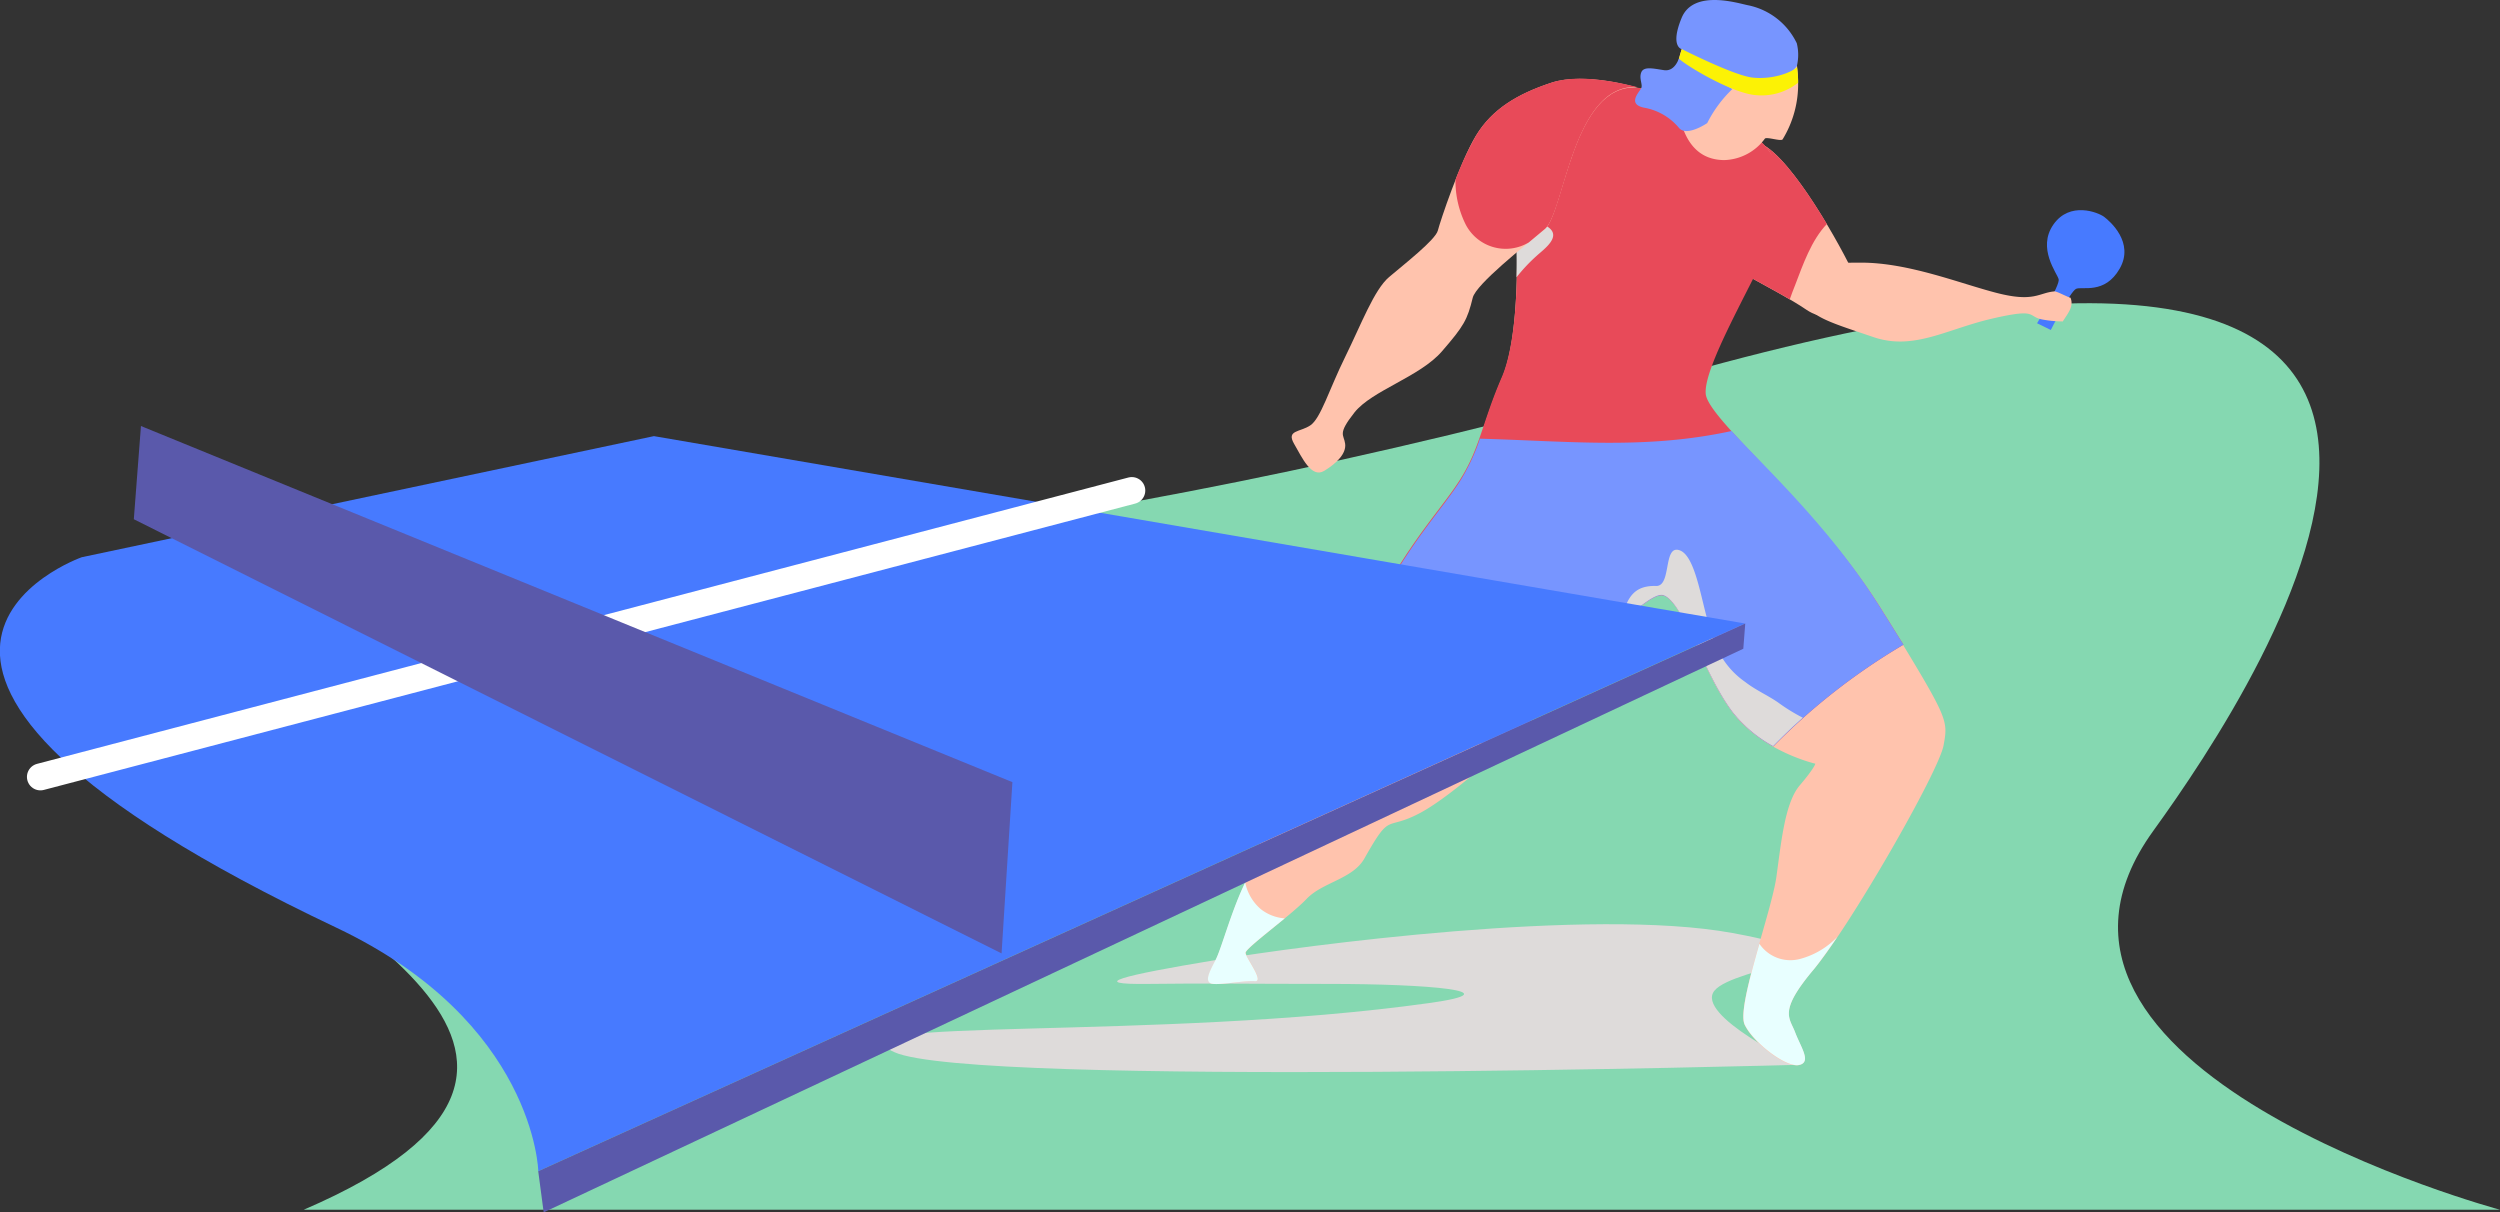
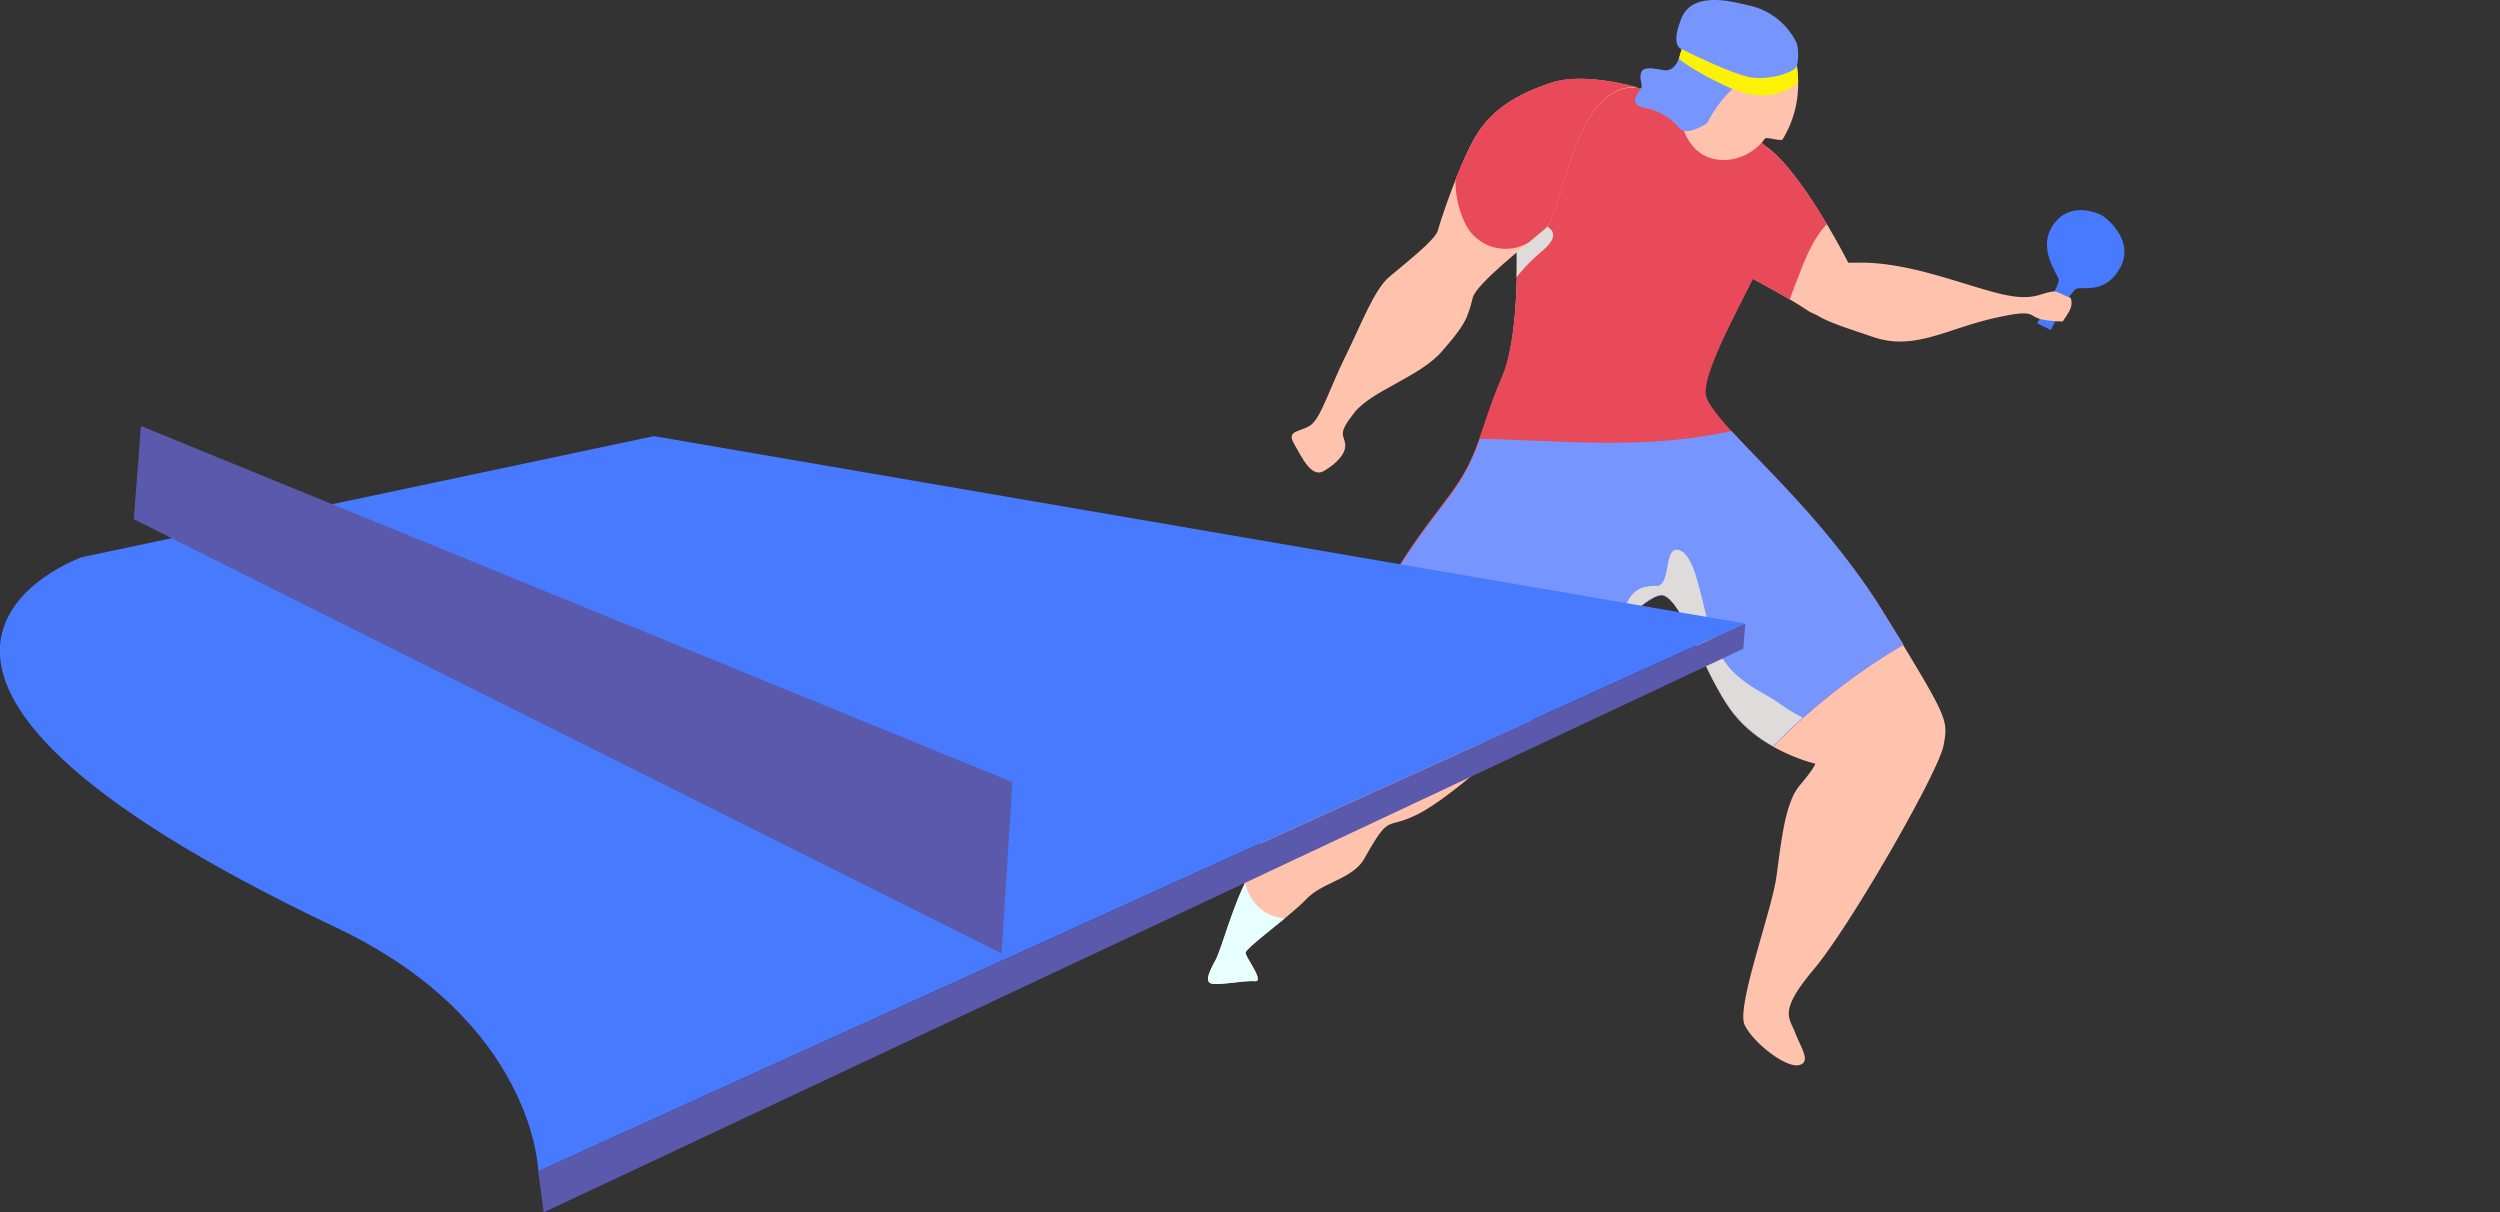
<svg xmlns="http://www.w3.org/2000/svg" viewBox="0 0 371.22 180.02">
  <rect x="0" y="0" width="371.22" height="180.02" fill="#333333" stroke="none" />
  <defs>
    <style>.cls-1{isolation:isolate;}.cls-2{fill:#85d8b1;}.cls-3{fill:#477aff;}.cls-4{fill:#ffc3ad;}.cls-5{fill:#e84a59;}.cls-6{fill:#dedbda;mix-blend-mode:multiply;}.cls-7{fill:#7795ff;}.cls-8{fill:#e8ffff;}.cls-9{fill:#fcf205;}.cls-10{fill:none;stroke:#fff;stroke-linecap:round;stroke-linejoin:round;stroke-width:4px;}.cls-11{fill:#5a59ab;}</style>
  </defs>
  <title>stoni tenis</title>
  <g class="cls-1">
    <g id="Layer_2" data-name="Layer 2">
      <g id="object">
-         <path class="cls-2" d="M319.76,123.34c15.81-21.87,73.16-108.15-70.57-67.64-187.61,52.86-267,12.35-218.36,64.93,12.94,14,67.25,36.17,14.27,59H371.22S294,158.92,319.76,123.34Z" />
        <path class="cls-3" d="M302.48,48s3.42-5.66,3.21-6.53-3.24-4.6-.79-8.12,6.68-1.8,7.54-1.15,4.53,3.81,2.31,7.69-5.61,2.59-6.48,3S304.52,49,304.52,49Z" />
        <path class="cls-4" d="M262.36,21.85c5,3.47,12.21,17,13.18,19.49s-2.74,7.77-7.33,4.64-13.92-7.27-16.34-10.18S256.94,18.12,262.36,21.85Z" />
        <path class="cls-5" d="M266.56,42.32c1.15-3,2.39-6.63,4.71-9.06-2.69-4.5-6.13-9.49-8.91-11.41-5.42-3.73-12.91,11-10.49,13.95,2,2.46,9,5.79,13.89,8.65C266,43.72,266.3,43,266.56,42.32Z" />
        <path class="cls-4" d="M307.44,44.2c-.27,0-2.09-1-2.4-.93-2.3.2-3,1.65-8.5.24S283.44,39,276.37,39s-8,.52-8.45.73-.45,2.35.07,4.82,4.18,3.45,10.18,5.5S289,48.88,295.85,47.3s5.1-.29,7.45.15a17.21,17.21,0,0,0,3,.28C307,46.59,308,45.52,307.44,44.2Z" />
-         <path class="cls-6" d="M180.48,142.56c-14.11,2.33-19.14,3.66-9.95,3.54s13.73,0,26.94,0c14.44,0,27.48,1.06,14.76,2.84-40.44,5.67-91,2-79.44,7.29s134.31,1.88,134.31,1.88-15.47-7.35-12.53-11,23.68-4.72,2.67-8.57S193.77,140.37,180.48,142.56Z" />
        <path class="cls-4" d="M196.58,112.86A67.39,67.39,0,0,1,203.79,91c6.06-11.33,10.34-15.29,13.19-19.9s3.21-8.32,6.06-15,2.13-21.36,2.13-21.36-1.42-18.83,10.34-21.33,24.23,5,27.08,8.9-1.69,8.14-4.32,14.19-6,18.33-5.63,22.26S270.07,75.2,279.69,91s9.62,15.75,8.91,19.67-13.9,26.89-19.24,33.22-3.65,7.19-2.82,9.41,2.5,4.44.56,4.86-6.8-3.33-8.05-6,4-16.8,4.72-21.93,1.25-11,3.47-13.61,2.32-3.22,2.32-3.22-7.74-1.77-12.18-7.47S250,89.39,247,88.42s-17.91,16.66-17.91,16.66c-3.05,3.75-13.18,13-18.32,15.69s-4.19-.36-8.17,6.7c-1.72,3.06-6.22,3.52-8.58,6s-9.05,7.29-9.05,8,2.9,4.36,1.37,4.22-5.75.71-6.58.3-.09-1.9.75-3.43,2.22-6.8,4.16-11,3.61-10.83,6-14A16.11,16.11,0,0,1,196.58,112.86Z" />
        <path class="cls-5" d="M279.69,91c-9.62-15.75-26.06-28.59-26.41-32.52s6.7-15.81,9.33-21.87,2.83-10.39,0-14.32-15.32-11.39-27.08-8.9-10.34,21.33-10.34,21.33S225.89,49.33,223,56s-3.21,10.4-6.06,15-7.11,8.55-13.15,19.84c-.16,2.55-.45,5,.63,7.51,1.24,2.91,3.47,5.18,5.64,7.44,4.23,4.4,9,5,14.35,4a59.18,59.18,0,0,0,4.61-4.81S243.92,87.45,247,88.42s6,11.8,10.41,17.49a19.69,19.69,0,0,0,5.9,4.92,94,94,0,0,1,19.33-15.1C281.75,94.32,280.79,92.74,279.69,91Z" />
        <path class="cls-7" d="M279.69,91c-7.5-12.28-17.46-21.39-22.57-27-12.79,2.78-24.12,1.5-37.37,1.14a29.58,29.58,0,0,1-2.77,6c-2.85,4.61-7.11,8.55-13.15,19.84-.16,2.55-.45,5,.63,7.51,1.24,2.91,3.47,5.18,5.64,7.44,4.23,4.4,9,5,14.35,4a59.18,59.18,0,0,0,4.61-4.81S243.92,87.45,247,88.42s6,11.8,10.41,17.49a19.69,19.69,0,0,0,5.9,4.92,94,94,0,0,1,19.33-15.1C281.75,94.32,280.79,92.74,279.69,91Z" />
        <path class="cls-6" d="M228.16,38c1.09-1,3.72-2.82,1.77-4.24-.84-.62-2.66-.52-3.66-.81a11,11,0,0,1-1.15-.43c0,1.34,0,2.17,0,2.17s.14,2.79.06,6.49A25.06,25.06,0,0,1,228.16,38Z" />
        <path class="cls-6" d="M264,104.29c-1.56-1.07-3.3-1.82-4.82-3a12.37,12.37,0,0,1-5-7.26c-1.5-3.71-2.22-11.84-5-12.38-2.19-.43-1,5.42-3.27,5.36-3.15-.09-4.23,1.59-5,4.45q-.17.61-.36,1.2c2.83-2.67,5.36-4.63,6.43-4.29,3.05,1,6,11.8,10.41,17.49a19.69,19.69,0,0,0,5.9,4.92q2.13-2.19,4.4-4.21A27,27,0,0,1,264,104.29Z" />
        <path class="cls-8" d="M190.76,136.37a6.56,6.56,0,0,1-3.53-1.36,7.07,7.07,0,0,1-2.34-4c-.08.19-.16.38-.25.56-1.94,4.16-3.33,9.43-4.16,11s-1.58,3-.75,3.43,5.05-.44,6.58-.3-1.37-3.53-1.37-4.22C184.94,141,188,138.63,190.76,136.37Z" />
-         <path class="cls-8" d="M272.8,139.14a11.91,11.91,0,0,1-5.55,3.26,5.56,5.56,0,0,1-6-2.26c-1.48,5.21-2.9,10.49-2.18,12,1.25,2.64,6.11,6.39,8.05,6s.28-2.64-.56-4.86-2.53-3.08,2.82-9.41C270.3,142.73,271.48,141.09,272.8,139.14Z" />
        <path class="cls-4" d="M267,12.28a15.69,15.69,0,0,1-2.3,8.41c-.23.35-2.38-.42-2.64-.1a7.75,7.75,0,0,1-6,3.18c-5,0-7.13-4.53-7.13-11.49s4-11.51,9-11.51S267,5.32,267,12.28Z" />
        <path class="cls-4" d="M243.11,13s-7.75-2.36-12.74-.71-8.78,3.88-11.19,7.84-5.33,12.74-5.68,14.11-5,5-7.23,6.89-4.13,7-6.53,11.87-3.62,9.12-5.17,10.16-3.61.68-2.41,2.75,2.58,5.16,4.48,4,3.27-2.58,3.1-4-1.21-1.38,1.37-4.65,9.72-5.3,13-9.09,3.77-4.68,4.57-7.95c.47-2,7.74-7.74,10.67-10.15S233.48,12.39,243.11,13Z" />
        <path class="cls-5" d="M230.37,12.27c-5,1.65-8.78,3.88-11.19,7.84a47,47,0,0,0-3.06,6.59,14.54,14.54,0,0,0,1.5,6.6A6.68,6.68,0,0,0,227,36l2.39-2c2.92-2.41,4.14-21.66,13.77-21.07C243.11,13,235.36,10.62,230.37,12.27Z" />
        <path class="cls-7" d="M266.8,9.85a7.11,7.11,0,0,0,0-3.43A10.29,10.29,0,0,0,259.51.77c-1.55-.32-8.06-2.36-9.81,1.89s0,4.63,0,4.63,5.29,4.79,8.24,5S264.56,12.65,266.8,9.85Z" />
        <path class="cls-7" d="M249.3,8.66s-.59,2-2.2,1.76-3-.59-3.38.3.21,1.79,0,2.33-2.18,2.37.35,2.93a8.71,8.71,0,0,1,5.23,3c1.13,1.4,4.2-.7,4.2-.7a18.45,18.45,0,0,1,3.74-5.06Z" />
        <path class="cls-9" d="M267,12.28a8.72,8.72,0,0,1-6.24,1.85c-3.88-.29-11.52-5.1-11.43-5.47s.4-1.37.4-1.37,7.87,4,10.58,4.24c3.91.38,6.91-1.52,6.52-1.68A19.91,19.91,0,0,1,267,12.28Z" />
        <path class="cls-3" d="M97.1,64.76l162,27.82L79.93,173.91s-.47-22.17-30-36.17c-82.67-39.21-37.79-55-37.79-55Z" />
-         <line class="cls-10" x1="6" y1="115.36" x2="168.06" y2="72.84" />
        <polygon class="cls-11" points="148.72 141.57 19.87 77.1 20.93 63.26 150.33 116.14 148.72 141.57" />
        <polygon class="cls-11" points="258.86 96.33 80.73 180.02 79.92 173.91 259.15 92.58 258.86 96.33" />
      </g>
    </g>
  </g>
</svg>